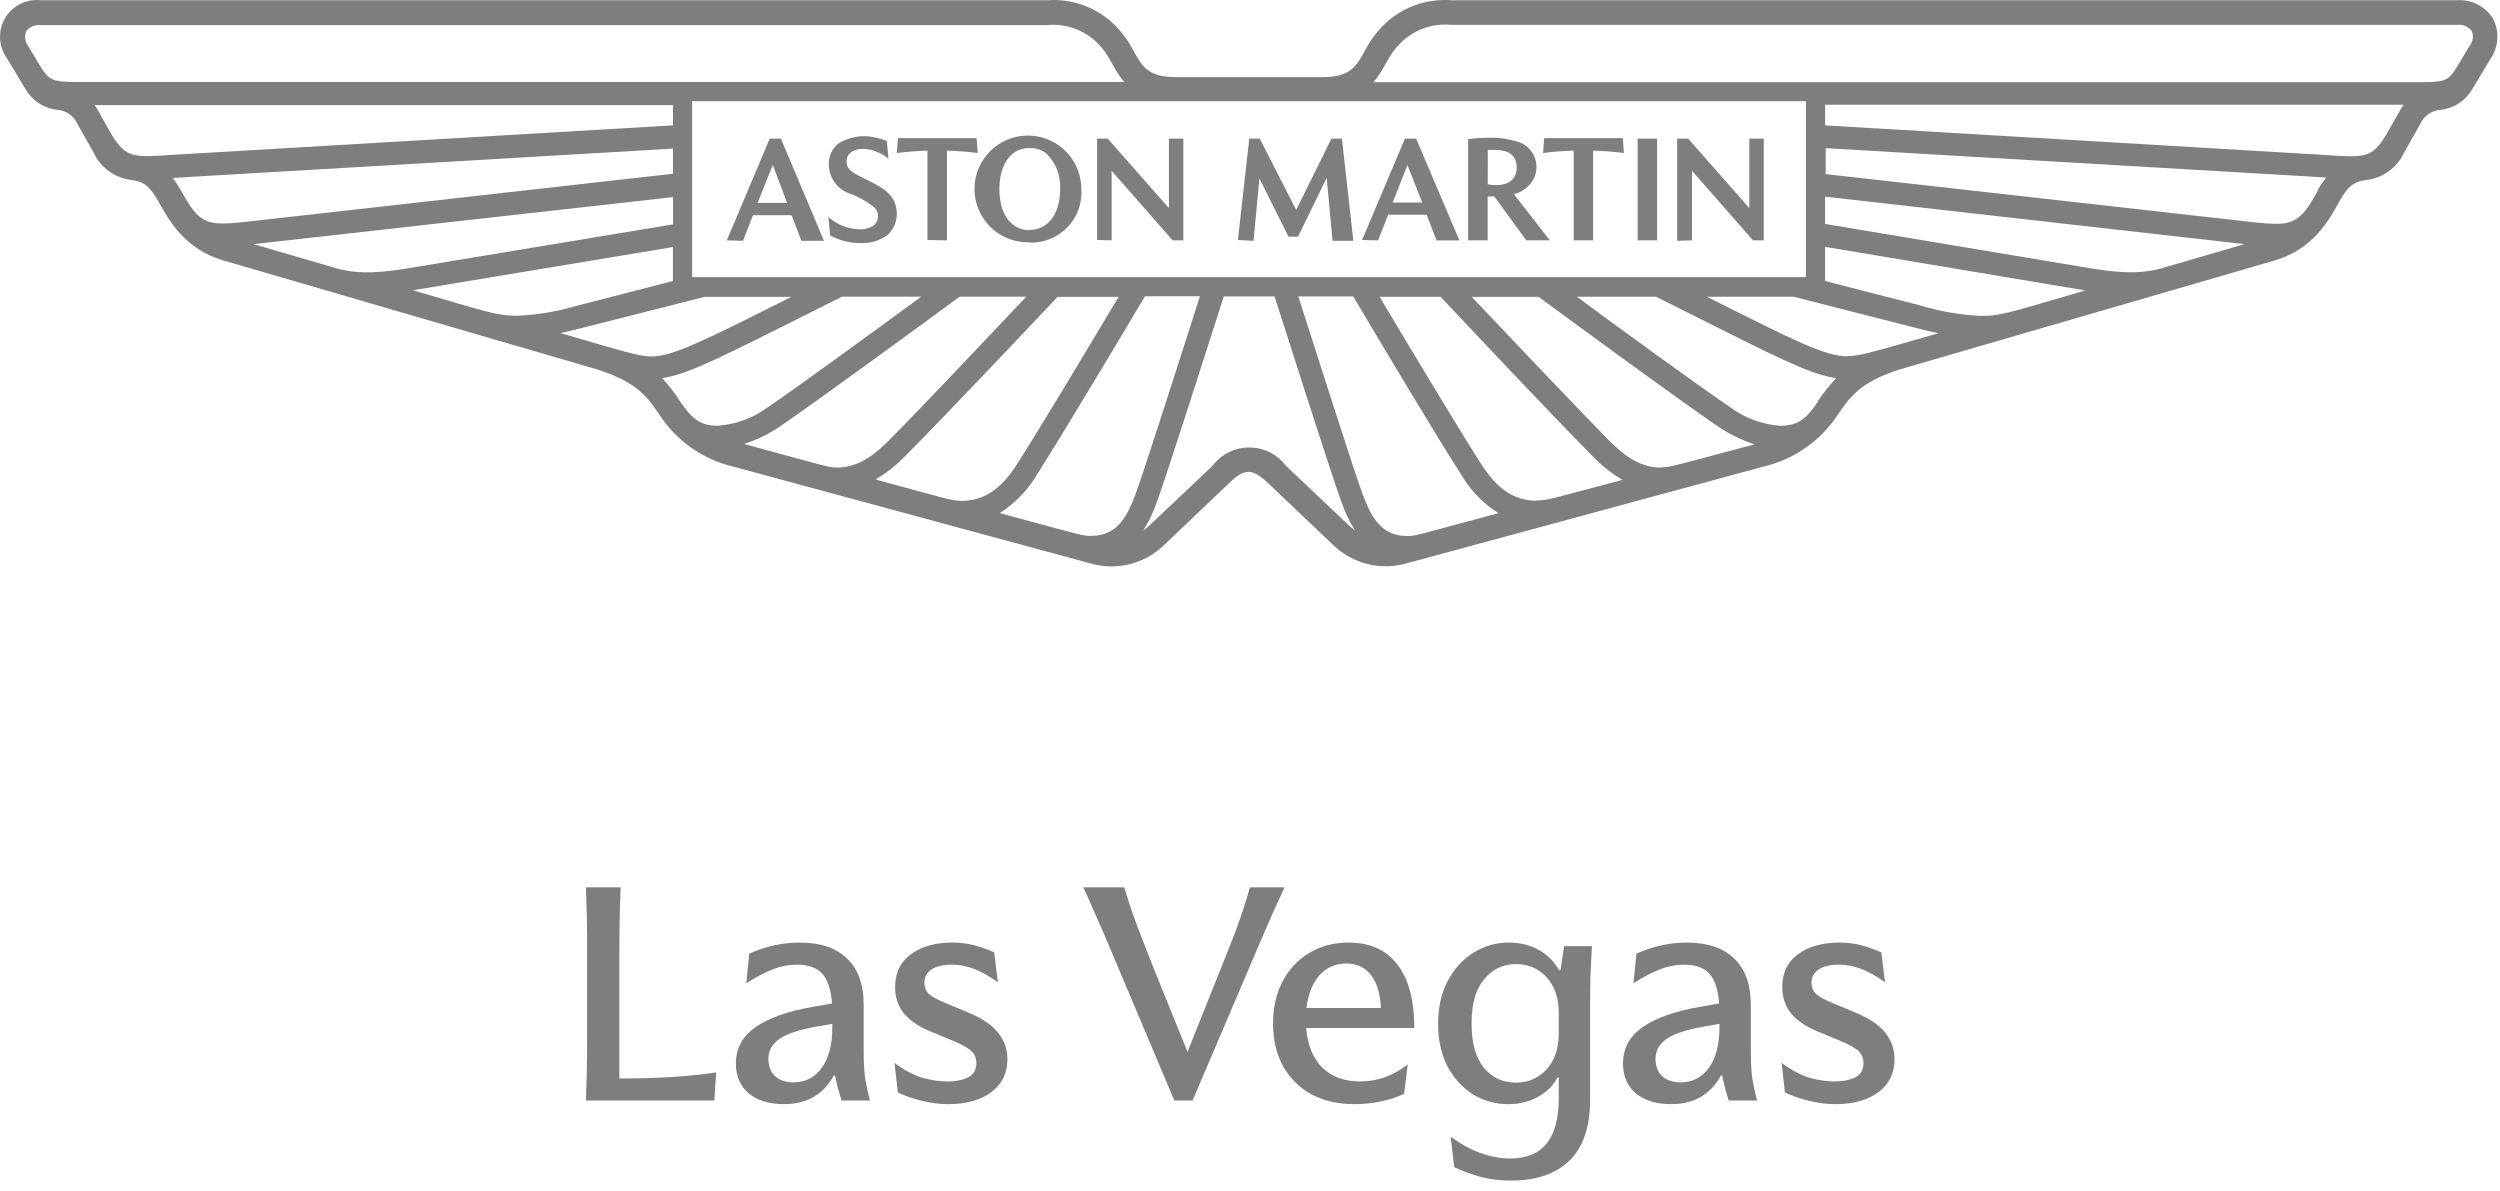
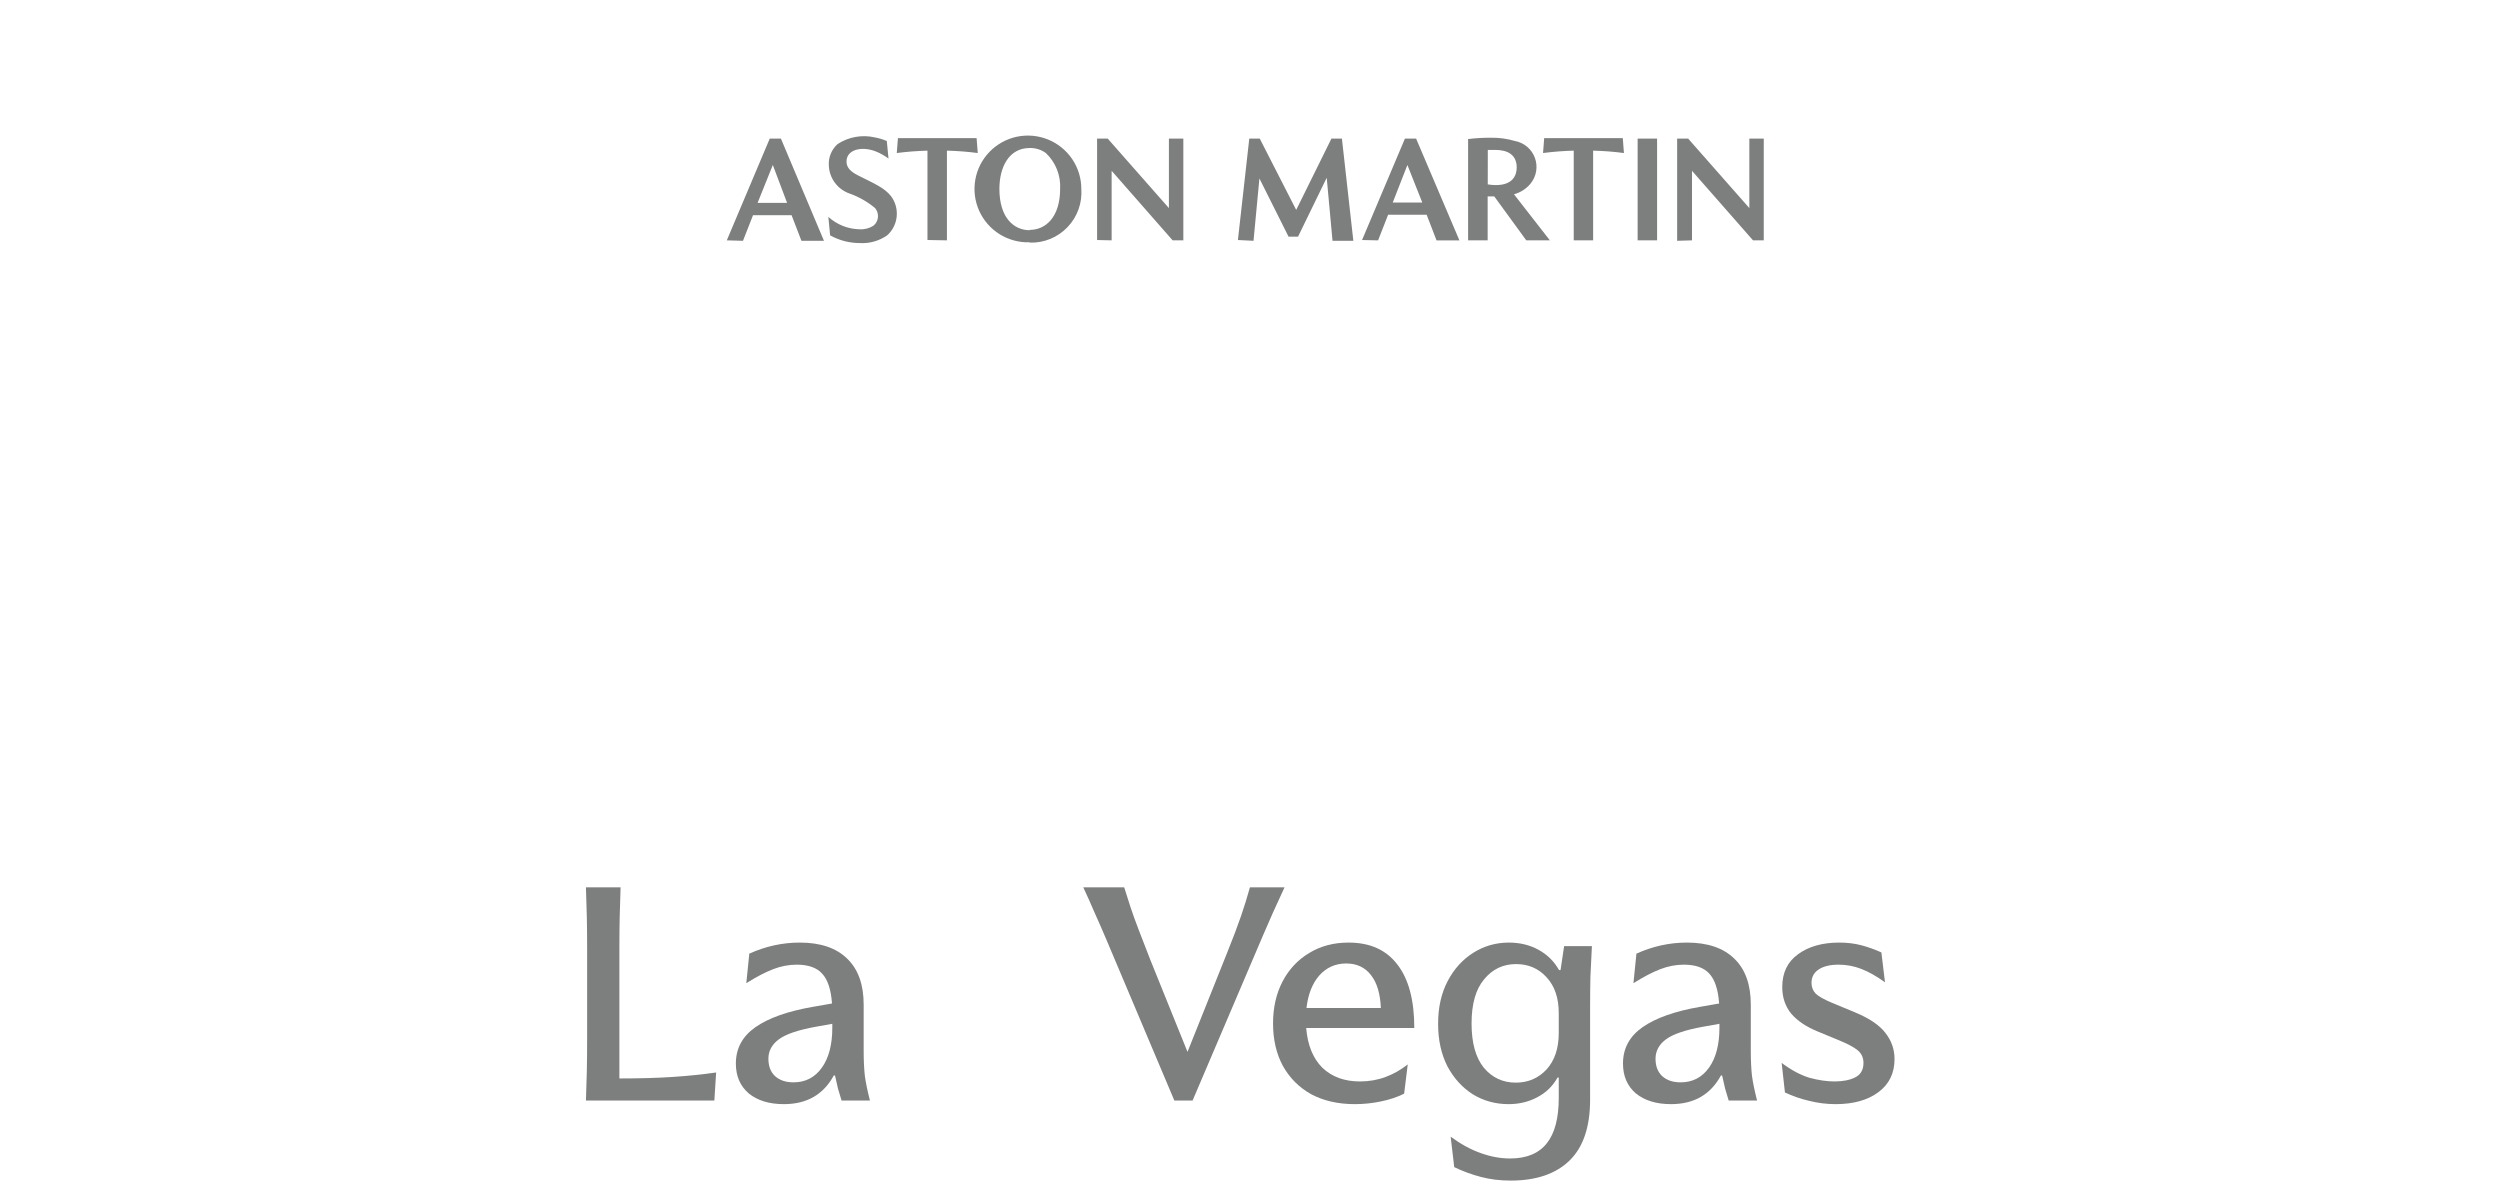
<svg xmlns="http://www.w3.org/2000/svg" width="128" height="61" viewBox="0 0 128 61" fill="none">
  <path d="M96.511 50.293C96.072 49.977 95.665 49.748 95.288 49.605C94.921 49.463 94.538 49.391 94.141 49.391C93.703 49.391 93.361 49.473 93.116 49.636C92.872 49.799 92.749 50.028 92.749 50.324C92.749 50.538 92.821 50.721 92.963 50.874C93.116 51.017 93.387 51.17 93.774 51.333L94.951 51.822C95.695 52.128 96.22 52.48 96.526 52.877C96.842 53.275 97 53.723 97 54.223C97 54.947 96.725 55.512 96.174 55.92C95.624 56.328 94.895 56.532 93.988 56.532C93.529 56.532 93.076 56.476 92.627 56.363C92.189 56.261 91.776 56.119 91.389 55.935L91.221 54.422C91.73 54.799 92.209 55.054 92.658 55.186C93.116 55.308 93.54 55.37 93.927 55.37C94.365 55.37 94.722 55.298 94.997 55.156C95.272 55.013 95.41 54.768 95.41 54.422C95.41 54.157 95.313 53.943 95.119 53.779C94.926 53.616 94.589 53.438 94.11 53.244L93.04 52.801C92.469 52.566 92.026 52.266 91.71 51.899C91.404 51.522 91.251 51.068 91.251 50.538C91.251 49.804 91.521 49.243 92.061 48.856C92.602 48.459 93.305 48.26 94.171 48.26C94.579 48.26 94.956 48.306 95.303 48.398C95.649 48.489 95.991 48.612 96.327 48.764L96.511 50.293Z" fill="#7D7E7E" />
  <path d="M85.558 56.532C84.804 56.532 84.203 56.348 83.754 55.981C83.316 55.604 83.097 55.094 83.097 54.452C83.097 53.678 83.433 53.056 84.106 52.587C84.779 52.118 85.762 51.771 87.057 51.547L88.02 51.379C87.969 50.666 87.801 50.156 87.516 49.85C87.24 49.544 86.807 49.391 86.216 49.391C85.808 49.391 85.406 49.468 85.008 49.621C84.61 49.774 84.152 50.013 83.632 50.339L83.785 48.826C84.621 48.449 85.482 48.26 86.369 48.26C87.429 48.26 88.239 48.535 88.8 49.086C89.36 49.626 89.641 50.411 89.641 51.44V53.795C89.641 54.294 89.661 54.727 89.702 55.094C89.753 55.451 89.84 55.869 89.962 56.348H88.509C88.448 56.154 88.387 55.951 88.326 55.737C88.275 55.523 88.224 55.298 88.173 55.064H88.112C87.582 56.042 86.731 56.532 85.558 56.532ZM86.048 55.416C86.659 55.416 87.143 55.166 87.5 54.666C87.857 54.167 88.035 53.484 88.035 52.617V52.419L87.179 52.572C86.282 52.735 85.655 52.949 85.299 53.214C84.942 53.479 84.763 53.81 84.763 54.208C84.763 54.585 84.876 54.88 85.1 55.094C85.334 55.308 85.65 55.416 86.048 55.416Z" fill="#7D7E7E" />
  <path d="M77.347 60.446C76.806 60.446 76.302 60.385 75.833 60.262C75.364 60.14 74.905 59.972 74.457 59.758L74.273 58.198C74.803 58.586 75.318 58.866 75.817 59.039C76.327 59.223 76.827 59.314 77.316 59.314C78.162 59.314 78.789 59.054 79.197 58.535C79.604 58.025 79.808 57.25 79.808 56.211V55.171H79.747C79.502 55.609 79.156 55.946 78.707 56.18C78.269 56.414 77.78 56.532 77.239 56.532C76.567 56.532 75.955 56.363 75.405 56.027C74.864 55.681 74.431 55.201 74.105 54.59C73.789 53.968 73.631 53.244 73.631 52.419C73.631 51.583 73.794 50.854 74.12 50.232C74.447 49.611 74.885 49.126 75.435 48.78C75.986 48.433 76.592 48.26 77.255 48.26C77.815 48.26 78.32 48.382 78.768 48.627C79.217 48.871 79.569 49.218 79.823 49.667H79.9L80.083 48.443H81.505C81.475 49.004 81.449 49.529 81.429 50.018C81.419 50.497 81.413 51.022 81.413 51.593V56.302C81.413 57.699 81.062 58.738 80.359 59.421C79.655 60.104 78.651 60.446 77.347 60.446ZM75.344 52.403C75.344 53.392 75.552 54.146 75.97 54.666C76.398 55.176 76.944 55.431 77.606 55.431C78.238 55.431 78.763 55.206 79.181 54.758C79.599 54.299 79.808 53.678 79.808 52.893V51.868C79.808 51.094 79.599 50.482 79.181 50.033C78.773 49.585 78.254 49.361 77.622 49.361C76.959 49.361 76.414 49.621 75.986 50.141C75.558 50.65 75.344 51.404 75.344 52.403Z" fill="#7D7E7E" />
  <path d="M69.369 56.532C68.513 56.532 67.769 56.363 67.137 56.027C66.515 55.681 66.031 55.196 65.684 54.575C65.348 53.953 65.18 53.229 65.18 52.403C65.18 51.588 65.343 50.869 65.669 50.248C65.995 49.626 66.449 49.142 67.03 48.795C67.611 48.438 68.284 48.26 69.048 48.26C70.139 48.26 70.97 48.632 71.54 49.376C72.121 50.12 72.412 51.206 72.412 52.633H66.877C66.948 53.509 67.224 54.187 67.703 54.666C68.192 55.135 68.834 55.37 69.629 55.37C70.098 55.37 70.536 55.293 70.944 55.14C71.352 54.987 71.729 54.773 72.076 54.498L71.892 55.996C71.546 56.17 71.148 56.302 70.7 56.394C70.261 56.486 69.818 56.532 69.369 56.532ZM70.7 51.608C70.669 50.874 70.501 50.314 70.195 49.926C69.889 49.529 69.466 49.33 68.926 49.33C68.375 49.33 67.917 49.534 67.55 49.942C67.193 50.349 66.974 50.905 66.892 51.608H70.7Z" fill="#7D7E7E" />
  <path d="M61.06 56.348H60.127L56.672 48.168C56.448 47.638 56.239 47.159 56.045 46.731C55.862 46.303 55.668 45.87 55.464 45.431H57.559C57.661 45.758 57.768 46.094 57.88 46.44C57.992 46.777 58.13 47.159 58.293 47.587C58.456 48.015 58.66 48.54 58.904 49.162L60.8 53.856L62.818 48.81C63.134 48.026 63.379 47.378 63.552 46.869C63.726 46.359 63.873 45.88 63.996 45.431H65.769C65.545 45.921 65.346 46.354 65.173 46.731C65.01 47.098 64.837 47.495 64.653 47.923L61.06 56.348Z" fill="#7D7E7E" />
-   <path d="M51.09 50.293C50.651 49.977 50.244 49.748 49.867 49.605C49.499 49.463 49.117 49.391 48.72 49.391C48.281 49.391 47.94 49.473 47.695 49.636C47.451 49.799 47.328 50.028 47.328 50.324C47.328 50.538 47.4 50.721 47.542 50.874C47.695 51.017 47.965 51.17 48.353 51.333L49.53 51.822C50.274 52.128 50.799 52.48 51.105 52.877C51.421 53.275 51.579 53.723 51.579 54.223C51.579 54.947 51.304 55.512 50.753 55.92C50.203 56.328 49.474 56.532 48.567 56.532C48.108 56.532 47.655 56.476 47.206 56.363C46.768 56.261 46.355 56.119 45.968 55.935L45.799 54.422C46.309 54.799 46.788 55.054 47.237 55.186C47.695 55.308 48.118 55.37 48.506 55.37C48.944 55.37 49.301 55.298 49.576 55.156C49.851 55.013 49.989 54.768 49.989 54.422C49.989 54.157 49.892 53.943 49.698 53.779C49.505 53.616 49.168 53.438 48.689 53.244L47.619 52.801C47.048 52.566 46.605 52.266 46.289 51.899C45.983 51.522 45.83 51.068 45.83 50.538C45.83 49.804 46.1 49.243 46.64 48.856C47.181 48.459 47.884 48.26 48.75 48.26C49.158 48.26 49.535 48.306 49.882 48.398C50.228 48.489 50.57 48.612 50.906 48.764L51.09 50.293Z" fill="#7D7E7E" />
  <path d="M40.137 56.532C39.383 56.532 38.782 56.348 38.333 55.981C37.895 55.604 37.676 55.094 37.676 54.452C37.676 53.678 38.012 53.056 38.685 52.587C39.358 52.118 40.341 51.771 41.636 51.547L42.599 51.379C42.548 50.666 42.38 50.156 42.094 49.85C41.819 49.544 41.386 49.391 40.795 49.391C40.387 49.391 39.984 49.468 39.587 49.621C39.189 49.774 38.731 50.013 38.211 50.339L38.364 48.826C39.2 48.449 40.061 48.26 40.948 48.26C42.008 48.26 42.818 48.535 43.379 49.086C43.939 49.626 44.22 50.411 44.22 51.44V53.795C44.22 54.294 44.24 54.727 44.281 55.094C44.332 55.451 44.418 55.869 44.541 56.348H43.088C43.027 56.154 42.966 55.951 42.905 55.737C42.854 55.523 42.803 55.298 42.752 55.064H42.691C42.161 56.042 41.309 56.532 40.137 56.532ZM40.627 55.416C41.238 55.416 41.722 55.166 42.079 54.666C42.436 54.167 42.614 53.484 42.614 52.617V52.419L41.758 52.572C40.861 52.735 40.234 52.949 39.877 53.214C39.521 53.479 39.342 53.81 39.342 54.208C39.342 54.585 39.454 54.88 39.679 55.094C39.913 55.308 40.229 55.416 40.627 55.416Z" fill="#7D7E7E" />
  <path d="M31.712 55.217C32.762 55.217 33.669 55.191 34.434 55.14C35.209 55.089 35.953 55.013 36.666 54.911L36.575 56.348H30C30.02 55.777 30.036 55.268 30.046 54.819C30.056 54.361 30.061 53.82 30.061 53.199V48.581C30.061 47.959 30.056 47.419 30.046 46.96C30.036 46.502 30.02 45.992 30 45.431H31.774C31.753 45.992 31.738 46.502 31.728 46.96C31.718 47.419 31.712 47.959 31.712 48.581V55.217Z" fill="#7D7E7E" />
-   <path d="M38.789 10.387H40.299L39.568 8.447L38.789 10.387ZM37.212 12.306L39.411 7.096H39.983L42.187 12.329H41.033L40.529 11.018H38.555L38.041 12.329L37.212 12.306ZM42.502 12.05L42.412 11.104C42.848 11.501 43.413 11.726 44.003 11.739C44.257 11.756 44.509 11.691 44.724 11.554C44.854 11.446 44.936 11.29 44.951 11.121C44.966 10.952 44.913 10.784 44.805 10.654C44.414 10.328 43.969 10.075 43.489 9.906C43.186 9.798 42.923 9.601 42.735 9.341C42.546 9.08 42.442 8.769 42.435 8.448C42.425 8.247 42.461 8.046 42.539 7.861C42.617 7.676 42.735 7.51 42.885 7.376C43.163 7.194 43.474 7.069 43.801 7.011C44.128 6.952 44.463 6.96 44.787 7.034C44.998 7.073 45.206 7.135 45.404 7.219L45.492 8.118C45.285 7.965 45.06 7.839 44.82 7.745C44.104 7.474 43.342 7.659 43.342 8.271C43.342 8.573 43.536 8.78 43.937 8.983C44.838 9.433 45.289 9.627 45.618 10.041C45.843 10.339 45.947 10.711 45.911 11.083C45.876 11.454 45.702 11.799 45.424 12.049C45.015 12.335 44.521 12.475 44.023 12.445C43.49 12.445 42.967 12.309 42.502 12.05ZM47.486 12.288V7.713C46.961 7.727 46.437 7.768 45.915 7.835L45.974 7.074H50.002L50.061 7.835C49.537 7.767 49.011 7.726 48.483 7.713V12.306L47.486 12.288ZM52.723 11.77C53.538 11.77 54.278 11.117 54.278 9.672C54.298 9.331 54.242 8.99 54.116 8.673C53.99 8.355 53.796 8.069 53.548 7.835C53.308 7.662 53.019 7.571 52.723 7.578C51.637 7.578 51.169 8.587 51.169 9.671C51.169 11.148 51.907 11.787 52.723 11.787V11.77ZM52.723 12.405C52.179 12.424 51.641 12.279 51.179 11.991C50.717 11.702 50.352 11.282 50.13 10.785C49.909 10.288 49.841 9.736 49.936 9.199C50.03 8.663 50.283 8.168 50.662 7.776C51.04 7.385 51.527 7.115 52.06 7.001C52.593 6.888 53.147 6.937 53.653 7.14C54.158 7.344 54.591 7.694 54.896 8.145C55.2 8.596 55.364 9.128 55.364 9.672C55.389 10.031 55.339 10.39 55.217 10.728C55.095 11.066 54.903 11.374 54.654 11.633C54.406 11.892 54.105 12.097 53.773 12.233C53.44 12.369 53.083 12.434 52.723 12.423V12.405ZM56.171 12.289V7.097H56.716L59.848 10.654V7.096H60.587V12.306H60.039L56.916 8.745V12.306L56.171 12.289ZM63.381 12.289L63.963 7.097H64.5L66.365 10.748L68.169 7.097H68.706L69.291 12.329H68.225L67.928 9.101L66.459 12.118H65.974L64.482 9.137L64.18 12.329L63.381 12.289ZM71.308 10.37H72.821L72.059 8.448L71.308 10.37ZM69.737 12.289L71.932 7.097H72.505L74.722 12.307H73.55L73.045 10.996H71.071L70.558 12.307L69.737 12.289ZM76.173 9.44C76.311 9.465 76.451 9.477 76.592 9.476C77.448 9.476 77.655 8.985 77.655 8.575C77.655 7.931 77.205 7.675 76.55 7.675H76.176L76.173 9.44ZM75.167 12.306V7.119C75.557 7.071 75.95 7.049 76.343 7.052C76.757 7.045 77.168 7.102 77.565 7.219C77.796 7.262 78.012 7.364 78.191 7.515C78.37 7.667 78.507 7.863 78.587 8.083C78.668 8.303 78.689 8.541 78.65 8.772C78.611 9.004 78.512 9.221 78.363 9.402C78.144 9.668 77.848 9.858 77.516 9.947L79.354 12.306H78.146L76.505 10.054H76.168V12.305L75.167 12.306ZM80.575 12.306V7.713C80.05 7.727 79.525 7.768 79.004 7.835L79.062 7.074H83.087L83.145 7.835C82.622 7.766 82.095 7.726 81.568 7.713V12.306H80.575ZM83.847 7.096H84.843V12.306H83.847V7.096ZM85.87 12.329V7.096H86.433L89.566 10.653V7.096H90.305V12.306H89.755L86.63 8.745V12.306L85.87 12.329Z" fill="#7D7E7E" />
-   <path d="M127.643 0.954C127.452 0.647 127.182 0.397 126.86 0.232C126.539 0.066 126.179 -0.01 125.818 0.013H74.307C73.653 -0.037 72.995 0.058 72.382 0.292C71.768 0.525 71.214 0.891 70.758 1.363C70.396 1.743 70.092 2.174 69.857 2.642C69.433 3.403 69.126 3.948 67.716 3.948H60.199C58.789 3.948 58.482 3.403 58.059 2.642C57.823 2.174 57.52 1.743 57.157 1.363C56.702 0.891 56.147 0.525 55.534 0.292C54.92 0.058 54.263 -0.037 53.608 0.013H2.084C1.721 -0.026 1.355 0.041 1.03 0.207C0.705 0.372 0.435 0.628 0.252 0.943C0.07 1.259 -0.017 1.621 0.003 1.985C0.022 2.349 0.147 2.699 0.362 2.994L1.293 4.538C1.459 4.837 1.695 5.092 1.981 5.28C2.266 5.469 2.593 5.587 2.933 5.622C3.157 5.639 3.371 5.715 3.554 5.845C3.737 5.974 3.881 6.151 3.97 6.356L4.784 7.793C4.958 8.178 5.23 8.512 5.572 8.762C5.914 9.011 6.315 9.167 6.735 9.215C7.186 9.296 7.569 9.332 8.114 10.32C8.66 11.308 9.466 12.742 11.395 13.323L30.609 18.924C32.61 19.572 33.137 20.311 33.763 21.234C34.638 22.578 36 23.531 37.562 23.895L55.833 28.847C56.487 29.037 57.18 29.05 57.841 28.886C58.502 28.721 59.107 28.385 59.596 27.911L62.908 24.759C63.358 24.309 63.652 24.16 63.926 24.16C64.201 24.16 64.494 24.327 64.949 24.759L68.266 27.911C68.755 28.382 69.36 28.716 70.02 28.88C70.68 29.043 71.371 29.03 72.024 28.841L90.295 23.888C91.858 23.523 93.22 22.57 94.099 21.227C94.716 20.327 95.23 19.57 97.253 18.918L116.493 13.327C118.435 12.746 119.238 11.288 119.769 10.324C120.3 9.36 120.67 9.302 121.094 9.225C121.525 9.184 121.937 9.03 122.289 8.778C122.641 8.527 122.921 8.187 123.1 7.793L123.914 6.357C124.004 6.151 124.148 5.974 124.332 5.844C124.515 5.715 124.731 5.638 124.955 5.623C125.296 5.587 125.623 5.47 125.908 5.281C126.194 5.092 126.429 4.837 126.596 4.538L127.527 2.994C127.726 2.695 127.843 2.349 127.863 1.99C127.884 1.631 127.808 1.274 127.643 0.954ZM92.462 5.182V14.188H35.438V5.182H92.462ZM72.016 27.443C70.61 27.443 70.123 26.236 69.763 25.292C69.356 24.215 67.1 17.129 66.473 15.179H69.285C70.813 17.75 73.575 22.383 74.783 24.248C75.251 25.072 75.916 25.768 76.717 26.274C72.38 27.437 72.489 27.443 72.016 27.443H72.016ZM78.667 25.64C77.09 25.64 76.265 24.425 75.758 23.637C74.726 22.021 72.387 18.135 70.634 15.195H73.757C75.722 17.288 79.891 21.701 81.526 23.34C81.979 23.82 82.498 24.234 83.067 24.569C79.269 25.578 79.25 25.622 78.66 25.622L78.667 25.64ZM85.049 23.943C83.823 23.943 82.967 23.129 82.345 22.516C80.907 21.052 77.478 17.45 75.351 15.199H78.776C80.948 16.797 85.959 20.467 87.924 21.809C88.512 22.212 89.156 22.529 89.835 22.75C85.418 23.921 85.535 23.925 85.044 23.925L85.049 23.943ZM93.088 20.548C92.521 21.386 92.106 21.799 91.155 21.799C90.222 21.735 89.327 21.403 88.577 20.845C86.948 19.733 83.169 16.995 80.736 15.194H84.792C89.776 17.679 91.867 18.798 93.3 19.205C93.533 19.276 93.771 19.328 94.012 19.363C93.669 19.724 93.357 20.114 93.081 20.529L93.088 20.548ZM94.601 18.247C93.462 18.247 91.979 17.495 87.391 15.194H91.843L98.069 16.783C98.493 16.896 98.884 16.986 99.25 17.062C95.748 18.062 95.216 18.229 94.595 18.229L94.601 18.247ZM106.769 14.87C103.087 15.941 102.492 16.175 101.451 16.175C100.4 16.129 99.358 15.952 98.351 15.649L93.443 14.388V12.638L106.769 14.87ZM110.573 13.765C109.397 14.056 108.32 13.959 106.58 13.662L93.443 11.465V10.069L114.922 12.499L110.573 13.765ZM118.684 9.74C118.517 10.041 118.351 10.33 118.171 10.6C117.422 11.613 116.959 11.559 114.656 11.297L93.475 8.914V7.586L117.923 9.018L119.103 9.09C118.943 9.289 118.798 9.499 118.671 9.72L118.684 9.74ZM122.83 5.746L122.145 6.943C121.438 8.096 121.082 8.078 118.991 7.932L93.447 6.42V5.362H123.068C122.981 5.484 122.901 5.612 122.83 5.745L122.83 5.746ZM126.438 2.355L125.766 3.476C125.316 4.21 125.113 4.21 123.513 4.21H70.321C70.889 3.562 71.033 2.881 71.646 2.269C71.983 1.911 72.398 1.635 72.859 1.462C73.32 1.29 73.815 1.225 74.305 1.274H125.818C125.957 1.258 126.097 1.277 126.225 1.331C126.354 1.385 126.467 1.47 126.552 1.58C126.603 1.706 126.62 1.842 126.603 1.976C126.585 2.11 126.534 2.237 126.454 2.346L126.438 2.355ZM58.533 27.164C58.823 26.706 59.057 26.215 59.232 25.701C59.651 24.596 61.99 17.259 62.657 15.178H65.257C65.924 17.258 68.263 24.596 68.682 25.701C68.856 26.215 69.091 26.706 69.38 27.164C69.299 27.106 69.222 27.038 69.142 26.971L65.843 23.851C65.624 23.559 65.34 23.322 65.013 23.159C64.687 22.996 64.327 22.911 63.962 22.911C63.596 22.911 63.236 22.996 62.91 23.159C62.583 23.322 62.299 23.559 62.08 23.851L58.781 26.971C58.689 27.04 58.613 27.108 58.532 27.166L58.533 27.164ZM51.193 26.264C51.993 25.755 52.658 25.06 53.13 24.238C54.334 22.351 57.096 17.74 58.624 15.168H61.436C60.814 17.118 58.551 24.205 58.146 25.284C57.785 26.229 57.303 27.435 55.893 27.435C55.415 27.444 55.523 27.44 51.193 26.272V26.264ZM44.839 24.543C45.408 24.209 45.927 23.795 46.38 23.314C48.016 21.687 52.189 17.272 54.149 15.201H57.272C55.519 18.141 53.18 22.027 52.148 23.643C51.648 24.431 50.819 25.646 49.239 25.646C48.648 25.624 48.63 25.579 44.836 24.552L44.839 24.543ZM38.079 22.741C38.756 22.52 39.398 22.203 39.985 21.8C41.95 20.45 46.961 16.789 49.133 15.191H52.545C50.418 17.442 46.989 21.071 45.547 22.512C44.938 23.124 44.078 23.939 42.843 23.939C42.388 23.925 42.482 23.921 38.08 22.728L38.079 22.741ZM33.889 19.36C34.132 19.325 34.371 19.272 34.606 19.203C36.034 18.788 38.126 17.676 43.109 15.191H47.165C44.709 16.993 40.955 19.73 39.324 20.842C38.575 21.4 37.682 21.731 36.751 21.797C35.795 21.797 35.399 21.382 34.813 20.545C34.543 20.119 34.236 19.718 33.894 19.347L33.889 19.36ZM28.662 17.059C29.027 16.982 29.418 16.892 29.843 16.78L36.075 15.2H40.514C35.931 17.501 34.449 18.253 33.304 18.253C32.686 18.23 32.154 18.064 28.667 17.046L28.662 17.059ZM34.454 12.65V14.388L29.555 15.649C28.547 15.949 27.506 16.123 26.455 16.167C25.414 16.167 24.819 15.934 21.137 14.861L34.454 12.65ZM12.978 12.499L34.459 10.092V11.487L21.322 13.665C19.596 13.962 18.506 14.062 17.329 13.768L12.978 12.499ZM8.828 9.113L10.008 9.041L34.456 7.609V8.897L13.276 11.28C10.973 11.541 10.509 11.595 9.761 10.583C9.58 10.312 9.411 10.024 9.247 9.723C9.124 9.502 8.984 9.291 8.828 9.093V9.113ZM4.832 5.383H34.457V6.418L8.894 7.924C6.82 8.068 6.465 8.086 5.739 6.936L5.072 5.747C5.001 5.614 4.921 5.487 4.834 5.364L4.832 5.383ZM1.348 1.592C1.434 1.482 1.547 1.396 1.675 1.343C1.804 1.289 1.944 1.269 2.083 1.286H53.596C54.082 1.237 54.573 1.3 55.031 1.468C55.489 1.636 55.903 1.907 56.242 2.258C56.85 2.87 56.994 3.551 57.562 4.199H4.36C2.773 4.199 2.588 4.199 2.107 3.465L1.435 2.344C1.355 2.233 1.306 2.104 1.291 1.968C1.276 1.833 1.296 1.695 1.35 1.57L1.348 1.592Z" fill="#7D7E7E" />
+   <path d="M38.789 10.387H40.299L39.568 8.447L38.789 10.387ZM37.212 12.306L39.411 7.096H39.983L42.187 12.329H41.033L40.529 11.018H38.555L38.041 12.329L37.212 12.306ZM42.502 12.05L42.412 11.104C42.848 11.501 43.413 11.726 44.003 11.739C44.257 11.756 44.509 11.691 44.724 11.554C44.854 11.446 44.936 11.29 44.951 11.121C44.966 10.952 44.913 10.784 44.805 10.654C44.414 10.328 43.969 10.075 43.489 9.906C43.186 9.798 42.923 9.601 42.735 9.341C42.546 9.08 42.442 8.769 42.435 8.448C42.425 8.247 42.461 8.046 42.539 7.861C42.617 7.676 42.735 7.51 42.885 7.376C43.163 7.194 43.474 7.069 43.801 7.011C44.128 6.952 44.463 6.96 44.787 7.034C44.998 7.073 45.206 7.135 45.404 7.219L45.492 8.118C45.285 7.965 45.06 7.839 44.82 7.745C44.104 7.474 43.342 7.659 43.342 8.271C43.342 8.573 43.536 8.78 43.937 8.983C44.838 9.433 45.289 9.627 45.618 10.041C45.843 10.339 45.947 10.711 45.911 11.083C45.876 11.454 45.702 11.799 45.424 12.049C45.015 12.335 44.521 12.475 44.023 12.445C43.49 12.445 42.967 12.309 42.502 12.05ZM47.486 12.288V7.713C46.961 7.727 46.437 7.768 45.915 7.835L45.974 7.074H50.002L50.061 7.835C49.537 7.767 49.011 7.726 48.483 7.713V12.306L47.486 12.288ZM52.723 11.77C53.538 11.77 54.278 11.117 54.278 9.672C54.298 9.331 54.242 8.99 54.116 8.673C53.99 8.355 53.796 8.069 53.548 7.835C53.308 7.662 53.019 7.571 52.723 7.578C51.637 7.578 51.169 8.587 51.169 9.671C51.169 11.148 51.907 11.787 52.723 11.787ZM52.723 12.405C52.179 12.424 51.641 12.279 51.179 11.991C50.717 11.702 50.352 11.282 50.13 10.785C49.909 10.288 49.841 9.736 49.936 9.199C50.03 8.663 50.283 8.168 50.662 7.776C51.04 7.385 51.527 7.115 52.06 7.001C52.593 6.888 53.147 6.937 53.653 7.14C54.158 7.344 54.591 7.694 54.896 8.145C55.2 8.596 55.364 9.128 55.364 9.672C55.389 10.031 55.339 10.39 55.217 10.728C55.095 11.066 54.903 11.374 54.654 11.633C54.406 11.892 54.105 12.097 53.773 12.233C53.44 12.369 53.083 12.434 52.723 12.423V12.405ZM56.171 12.289V7.097H56.716L59.848 10.654V7.096H60.587V12.306H60.039L56.916 8.745V12.306L56.171 12.289ZM63.381 12.289L63.963 7.097H64.5L66.365 10.748L68.169 7.097H68.706L69.291 12.329H68.225L67.928 9.101L66.459 12.118H65.974L64.482 9.137L64.18 12.329L63.381 12.289ZM71.308 10.37H72.821L72.059 8.448L71.308 10.37ZM69.737 12.289L71.932 7.097H72.505L74.722 12.307H73.55L73.045 10.996H71.071L70.558 12.307L69.737 12.289ZM76.173 9.44C76.311 9.465 76.451 9.477 76.592 9.476C77.448 9.476 77.655 8.985 77.655 8.575C77.655 7.931 77.205 7.675 76.55 7.675H76.176L76.173 9.44ZM75.167 12.306V7.119C75.557 7.071 75.95 7.049 76.343 7.052C76.757 7.045 77.168 7.102 77.565 7.219C77.796 7.262 78.012 7.364 78.191 7.515C78.37 7.667 78.507 7.863 78.587 8.083C78.668 8.303 78.689 8.541 78.65 8.772C78.611 9.004 78.512 9.221 78.363 9.402C78.144 9.668 77.848 9.858 77.516 9.947L79.354 12.306H78.146L76.505 10.054H76.168V12.305L75.167 12.306ZM80.575 12.306V7.713C80.05 7.727 79.525 7.768 79.004 7.835L79.062 7.074H83.087L83.145 7.835C82.622 7.766 82.095 7.726 81.568 7.713V12.306H80.575ZM83.847 7.096H84.843V12.306H83.847V7.096ZM85.87 12.329V7.096H86.433L89.566 10.653V7.096H90.305V12.306H89.755L86.63 8.745V12.306L85.87 12.329Z" fill="#7D7E7E" />
</svg>